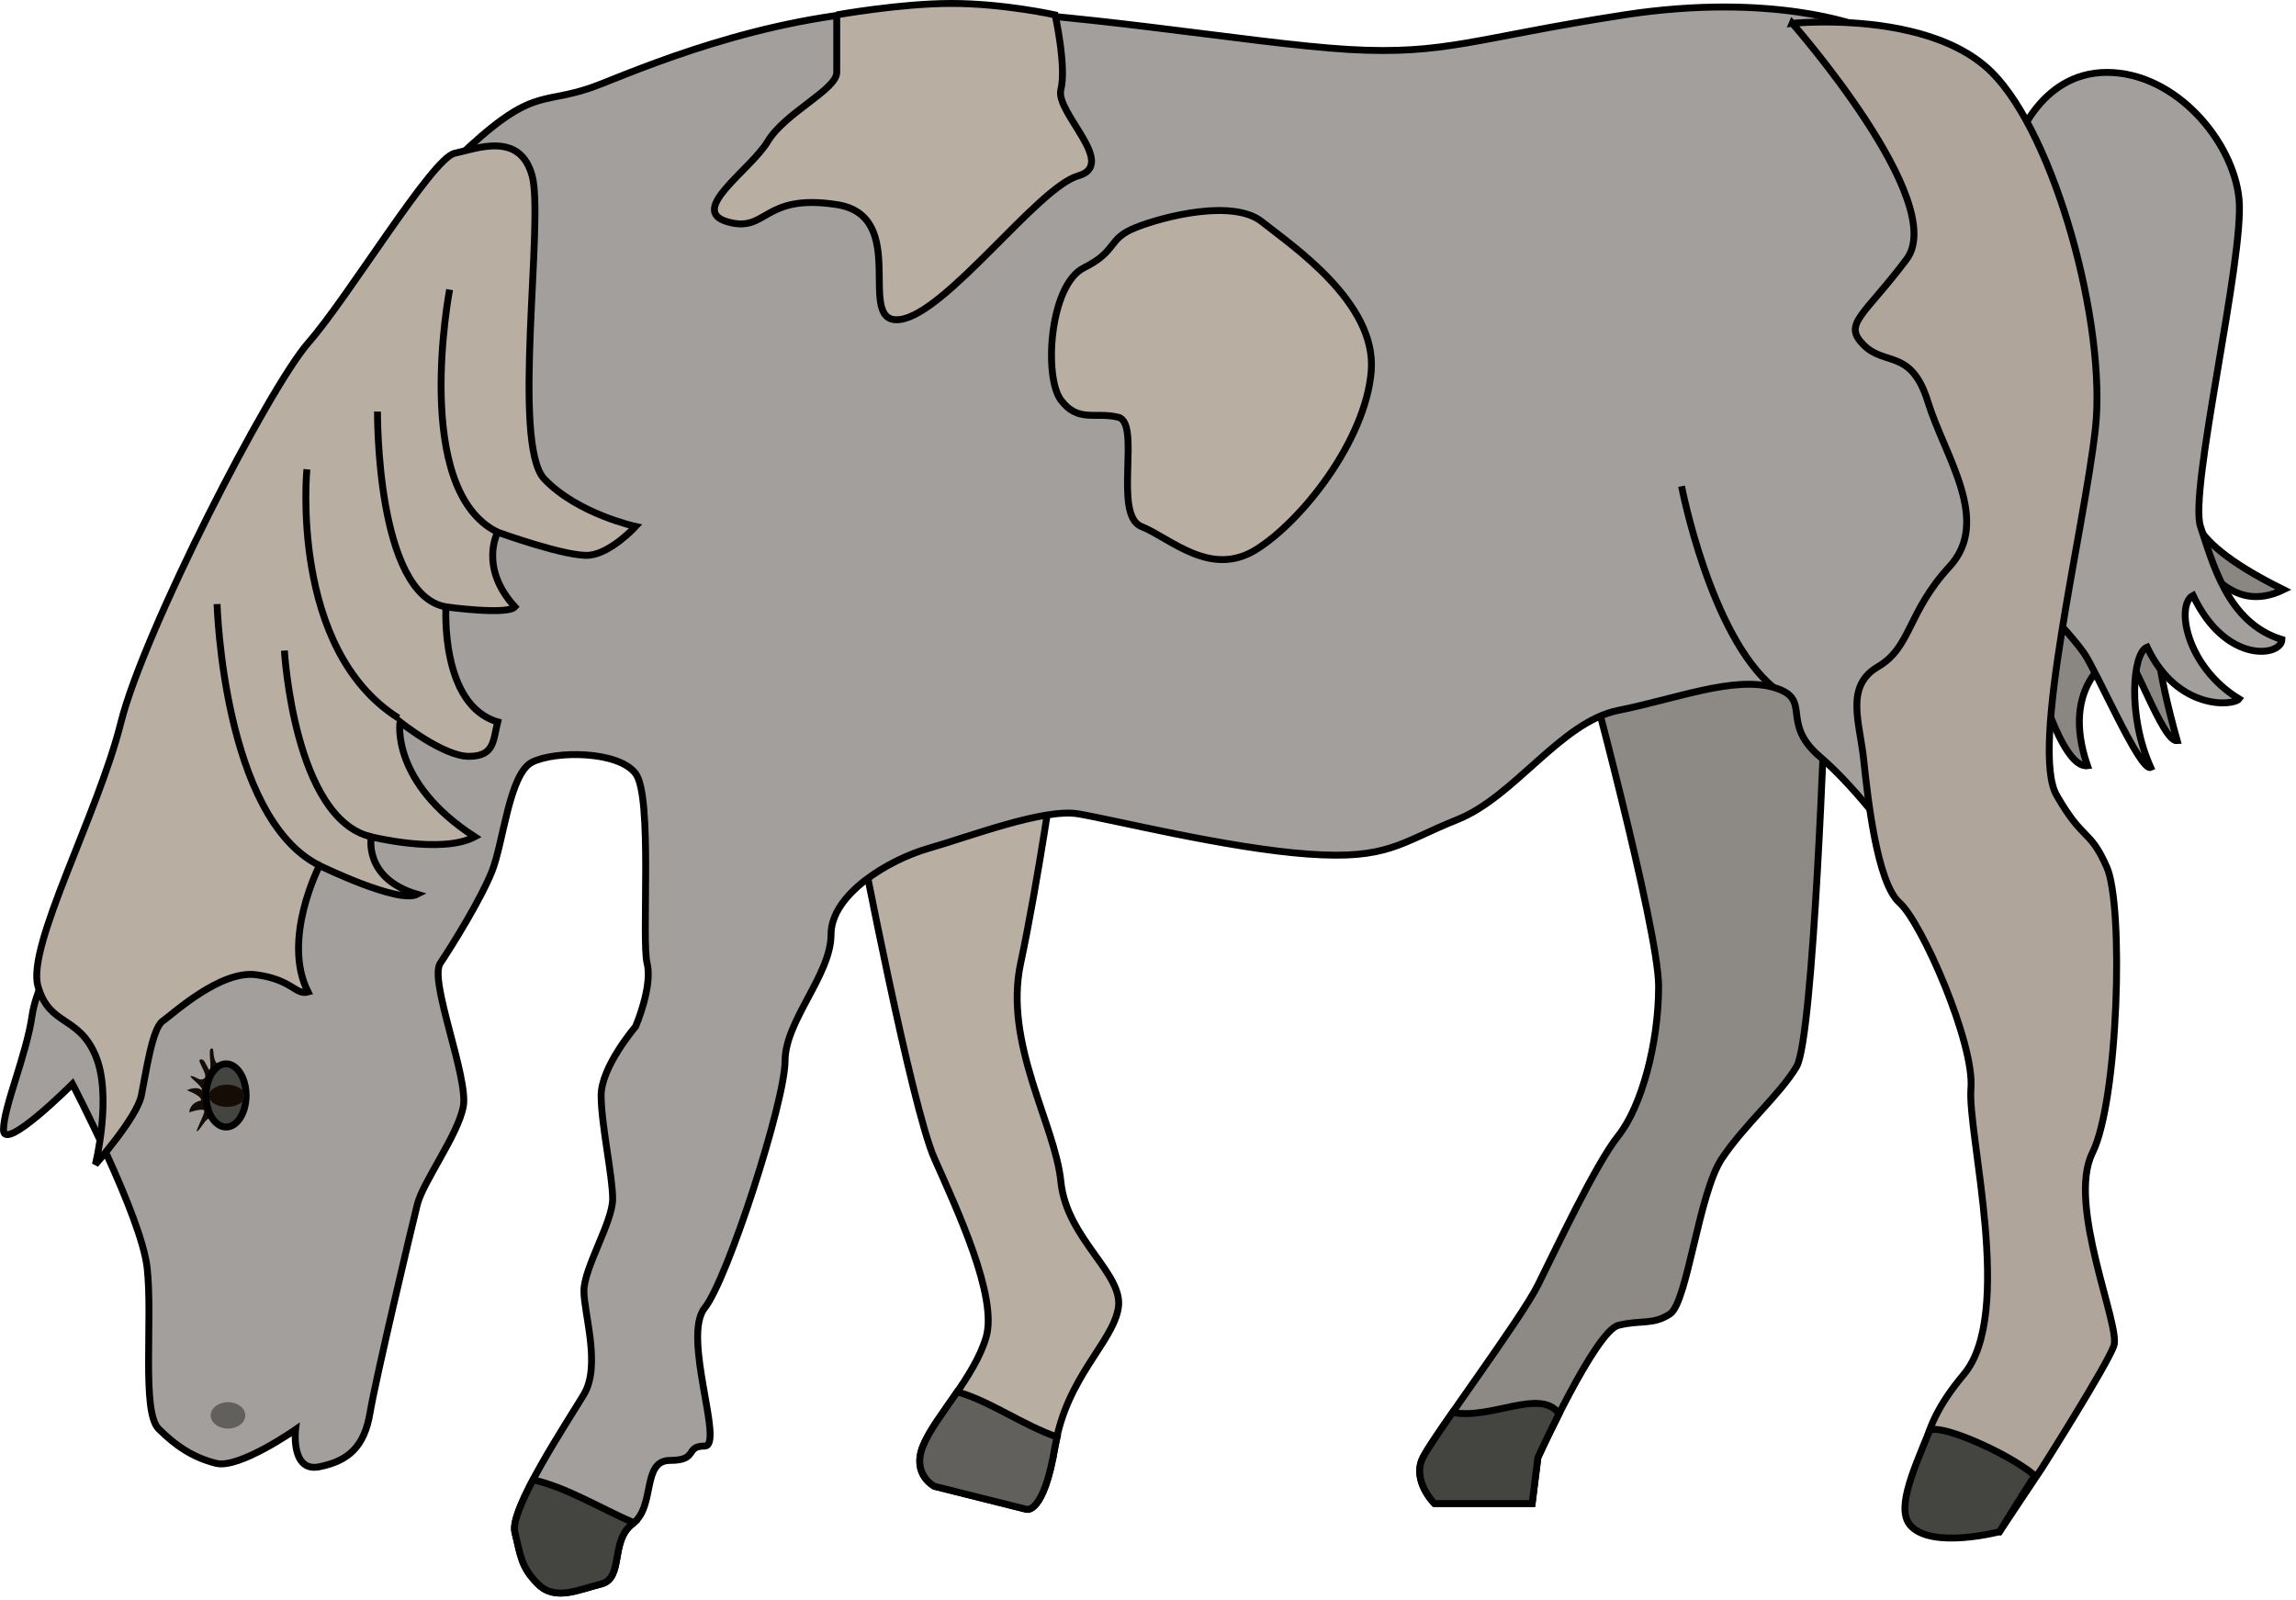
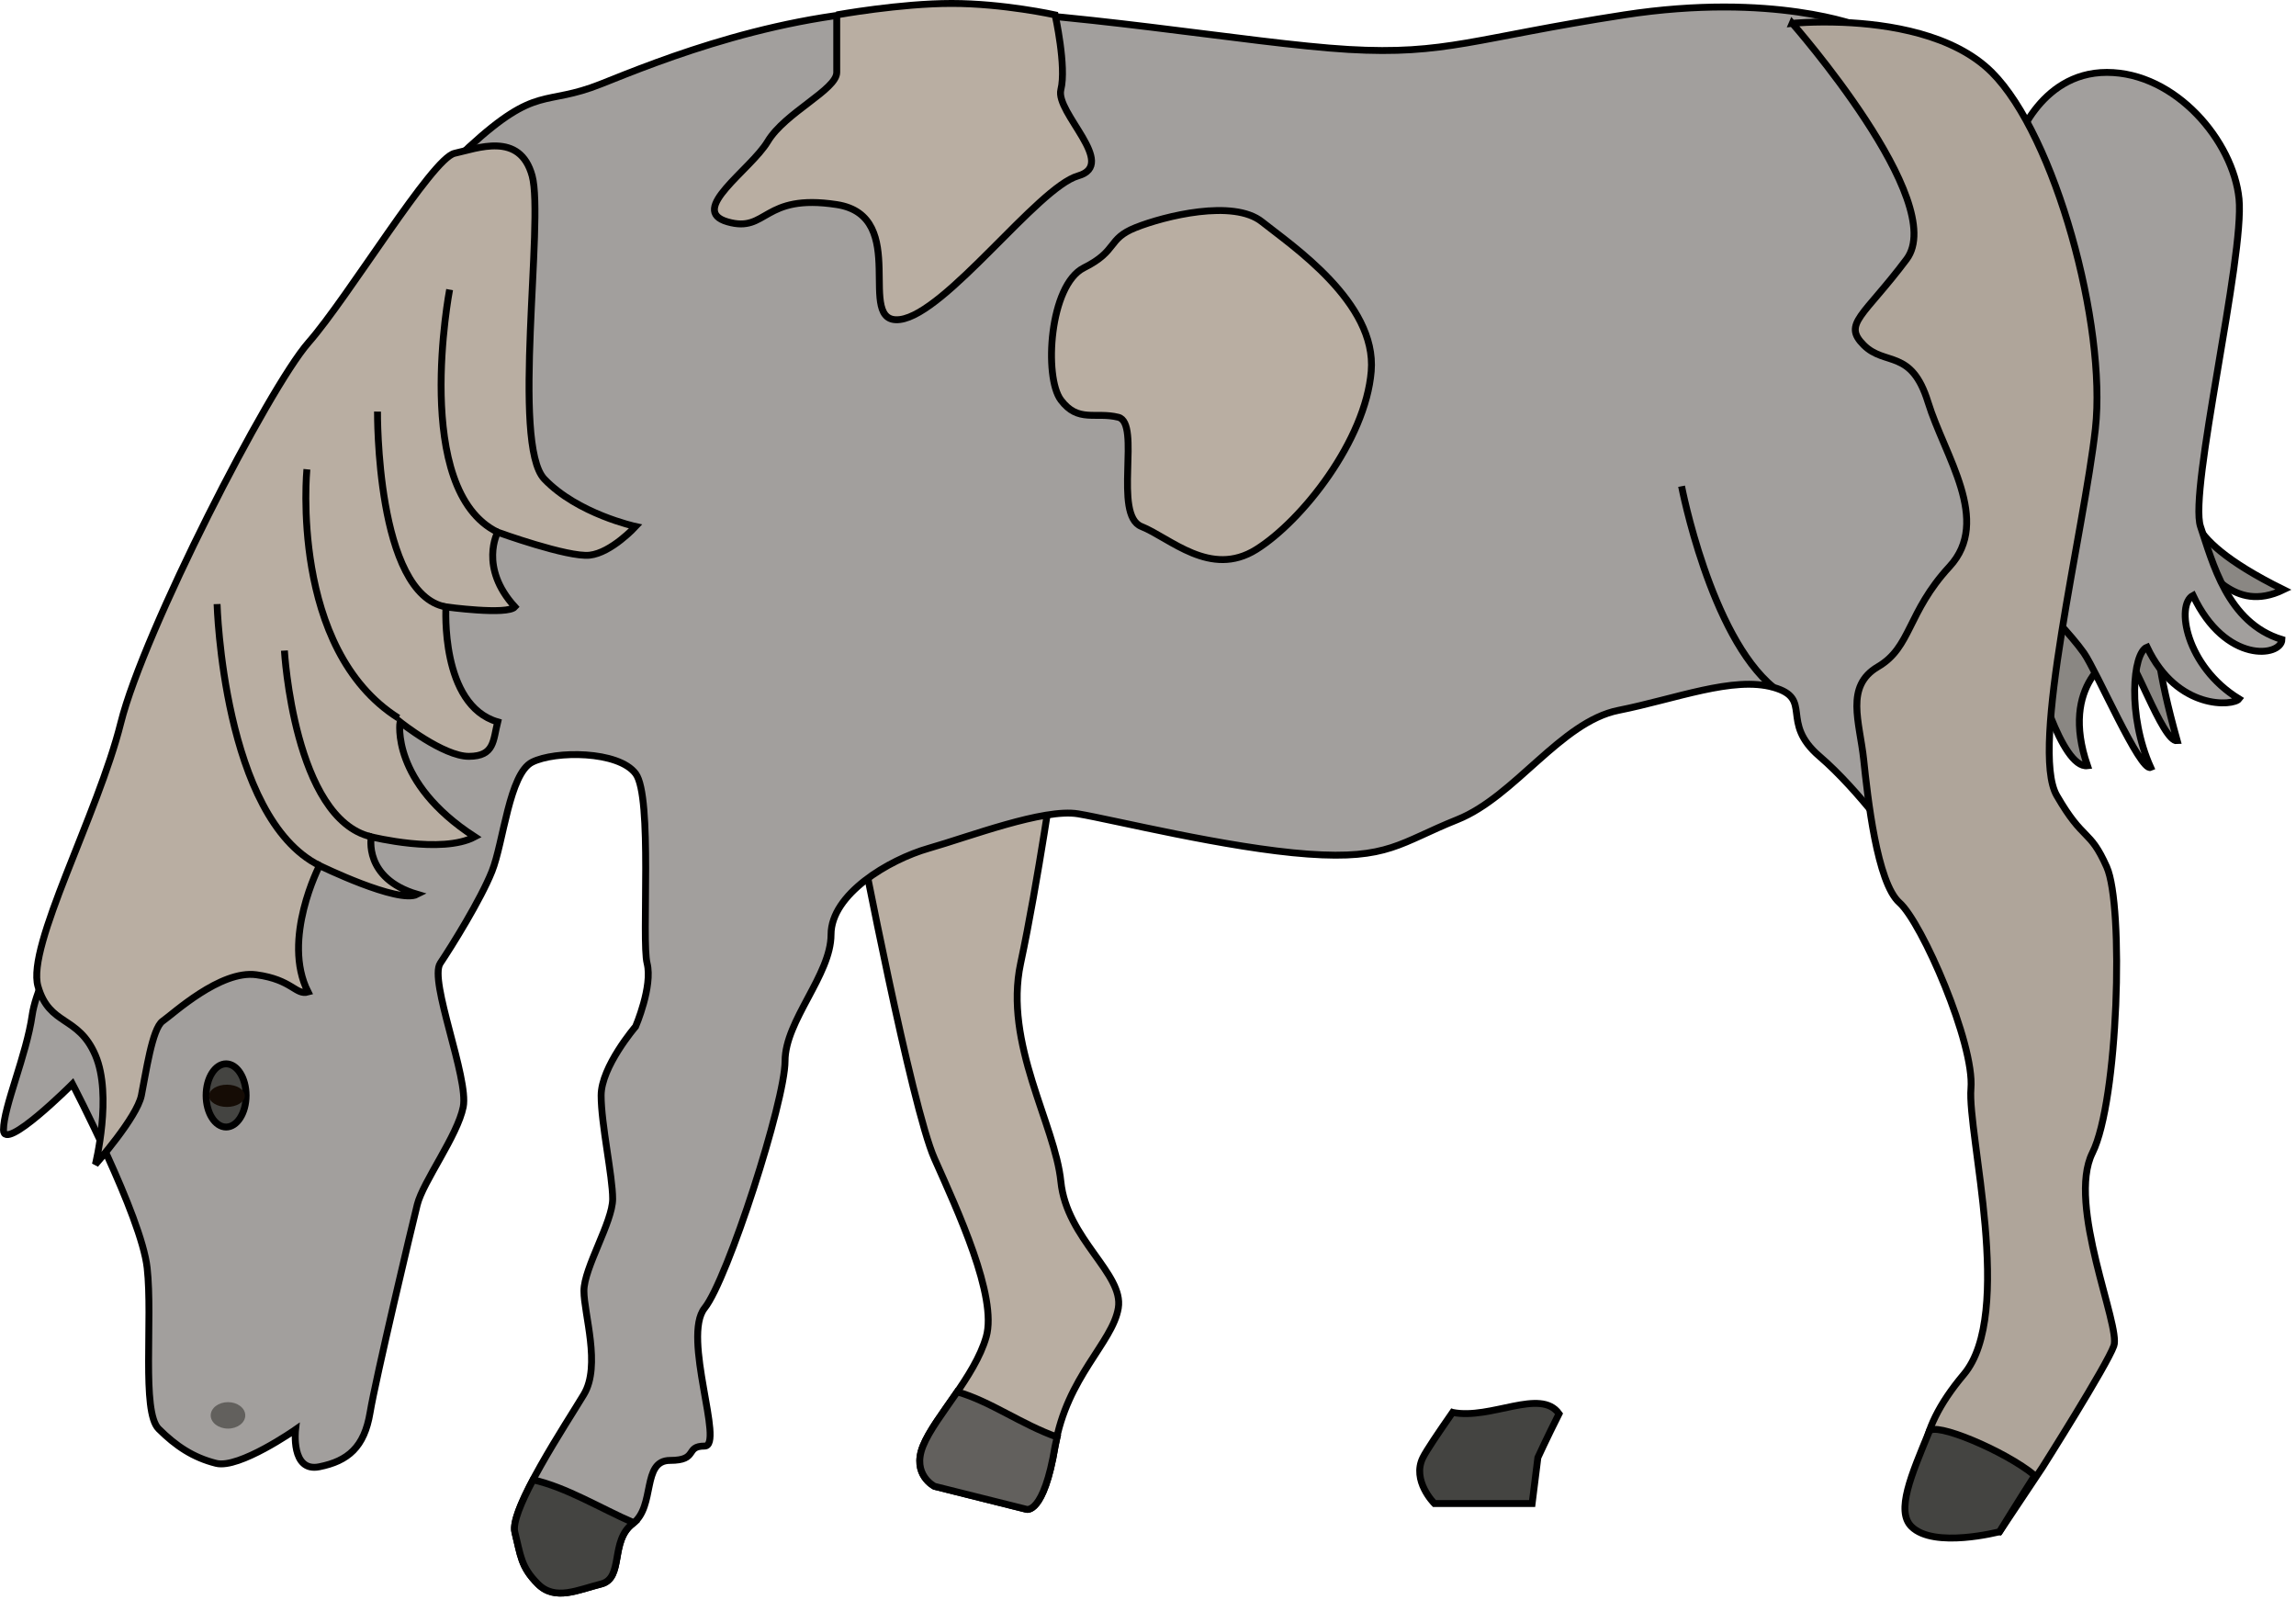
<svg xmlns="http://www.w3.org/2000/svg" xmlns:ns1="https://ian.umces.edu/media-library/" x="0px" y="0px" width="501" height="349" viewBox="0 0 501 349" xml:space="preserve">
  <title>Equus ferus caballus (Pony) 1</title>
  <desc>
    <ns1:title>Equus ferus caballus (Pony) 1</ns1:title>
    <ns1:descr>Illustration of Equus ferus caballus (Pony)</ns1:descr>
    <ns1:scene>
      <ns1:contains>mammal, pony, domestic, Chordata, Mammalia, Perissodactyla, Equidae, Equus, ferus, caballus</ns1:contains>
      <ns1:when>2004-01-01</ns1:when>
    </ns1:scene>
  </desc>
  <defs />
  <path stroke="#000" stroke-width="1.504" d="m443.92 145.68s5.793 22.113 11.579 21.392c-6.138-17.763 5.449-24.292 7.627-24.635 2.179-.378 8.7 19.564 11.958 19.196-4.344-15.582-4.701-22.1-4.344-26.102.364-3.965 3.622-13.04 7.607-12.672 3.979.368 8.692 11.229 19.935 5.803-25.722-12.695-17.757-18.853-21.386-19.578-3.614-.722-28.634 17.767-28.634 17.767l-4.36 18.82z" fill="#8A8783" />
  <path stroke="#000" stroke-width="1.504" d="m439.66 32.094s5.012-16.297 20.063-16.297 27.59 15.049 28.844 27.593c1.254 12.53-11.013 63.831-8.403 71.499 2.604 7.661 5.794 21.024 17.764 24.646-.108 3.753-12.328 5.425-19.396-9.617-3.797 1.993-1.633 15.42 10.035 22.575-1.16 1.541-13.48 2.62-20.063-11.296-3.196 1.241-4.296 15.005.782 26.244-2.293 1.012-11.774-20.97-14.573-24.979-2.833-4.022-8.78-10.045-8.78-10.045l-6.27-100.33z" fill="#A29F9D" />
  <path stroke="#000" stroke-width="1.504" d="m187.6 182.58s11.289 58.936 16.313 70.229c5.011 11.282 13.785 30.091 11.283 38.871-2.516 8.781-11.283 17.548-13.798 23.826-2.509 6.266 2.516 8.781 2.516 8.781l20.063 5.017s3.756 1.252 6.258-13.798c2.516-15.045 12.551-22.574 13.785-30.104 1.261-7.513-11.269-15.046-12.53-27.575-1.254-12.544-12.53-30.105-8.78-47.656 3.763-17.558 7.526-43.89 7.526-43.89l-42.64 16.29z" fill="#B9AEA2" />
  <path stroke="#000" stroke-width="1.504" d="m201.4 315.51c-2.509 6.266 2.516 8.781 2.516 8.781l20.063 5.017s3.756 1.252 6.258-13.798c.122-.701.317-1.291.452-1.962-7.897-2.792-14.506-7.776-21.81-9.866-3.02 4.39-6.15 8.48-7.48 11.83z" fill="#62605D" />
-   <path stroke="#000" stroke-width="1.504" d="m345.61 142.46s16.308 60.183 16.308 72.73c0 12.533-3.776 26.328-8.788 32.606-5.004 6.265-13.791 25.077-17.554 32.593-3.764 7.53-22.579 32.607-25.081 37.625-2.516 5.015 2.502 10.028 2.502 10.028h21.325l1.254-10.028s12.55-27.579 17.554-28.844c5.012-1.251 7.526 0 11.29-2.502 3.77-2.512 6.265-26.342 11.282-33.857 5.024-7.526 12.544-13.799 16.313-20.077 3.757-6.265 6.259-80.242 6.259-80.242l-26.321-18.815-26.33 8.78z" fill="#8D8985" />
  <path stroke="#000" stroke-width="1.504" d="m316.96 308.17c-3.123 4.488-5.665 8.241-6.468 9.85-2.516 5.015 2.502 10.028 2.502 10.028h21.325l1.254-10.028s1.962-4.296 4.619-9.56c-4.03-5.69-14.84 1.37-23.23-.29z" fill="#444441" />
  <path stroke="#000" stroke-width="1.504" d="m354.38 3.254c-32.62 5.024-38.872 8.777-60.196 7.529-21.3-1.254-62.69-8.783-92.78-8.783-30.098 0-57.68 11.296-70.231 16.31-12.533 5.017-13.792 0-28.84 13.785-15.045 13.794-53.917 71.481-60.189 90.291-6.275 18.813-17.558 48.917-20.06 60.199-2.515 11.279-13.794 30.095-15.059 38.872-1.248 8.781-6.266 20.063-6.266 25.077 0 5.018 15.045-10.031 15.045-10.031s15.049 28.84 16.307 40.137c1.254 11.282-1.258 31.346 2.495 35.108 3.777 3.763 7.536 6.269 12.554 7.529 5.013 1.252 17.331-7.367 17.331-7.367s-1.089 9.384 5.18 8.119c6.268-1.247 9.826-4.278 11.08-11.809 1.258-7.525 9.047-40.358 10.298-45.376 1.251-5.014 8.781-15.046 10.032-21.324 1.25-6.266-7.54-27.579-5.018-31.346 2.516-3.767 8.781-13.795 11.286-20.063 2.512-6.278 3.763-21.321 8.777-23.826 5.007-2.512 18.809-2.512 22.571 2.505 3.77 5.014 1.255 36.37 2.502 41.384 1.268 5.018-2.502 13.795-2.502 13.795s-7.526 8.767-7.526 15.045c0 6.272 2.515 17.552 2.515 22.568 0 5.025-6.268 15.057-6.268 20.07 0 5.018 3.753 16.3 0 22.568-3.763 6.275-16.307 25.087-15.059 30.102 1.265 5.018 1.265 7.517 5.021 11.282 3.753 3.767 8.777 1.252 13.792 0 5.018-1.254 1.888-9.404 6.906-13.17 5.018-3.754 1.875-13.795 8.14-13.795 6.278 0 3.143-3.13 7.533-3.13 4.391 0-5.017-23.826 0-30.104 5.018-6.265 17.554-45.137 17.554-53.917 0-8.781 10.035-18.81 10.035-27.593 0-8.768 12.537-16.297 21.311-18.81 8.78-2.502 25.087-8.77 32.606-7.519 7.533 1.254 32.607 7.519 50.168 8.78 17.554 1.251 20.063-2.516 32.6-7.526 12.53-5.018 22.572-21.317 35.108-23.83 12.544-2.499 25.081-7.52 33.868-5.014 8.774 2.516 1.248 7.526 10.028 15.046 8.78 7.529 17.562 20.063 17.562 20.063l31.346-96.559-40.13-82.765s-18.8-7.526-51.42-2.512z" fill="#A29F9D" />
  <path stroke="#000" stroke-width="1.504" d="m112.35 334.32c1.265 5.018 1.265 7.517 5.021 11.282 3.753 3.767 8.777 1.252 13.792 0 5.018-1.254 1.888-9.404 6.906-13.17.068-.051.095-.125.176-.193-7.311-3.193-14.621-7.721-21.932-9.363-2.6 4.92-4.49 9.36-3.97 11.44z" fill="#444441" />
  <path stroke="#000" stroke-width="1.504" d="m247.8 49.655c-6.279 2.513-3.777 5.015-11.29 8.777-7.52 3.767-8.774 23.83-5.018 28.848 3.763 5.014 7.533 2.512 12.53 3.759 5.031 1.255-1.234 21.318 5.031 23.83 6.265 2.499 15.052 11.283 25.073 5.018 10.035-6.272 23.833-23.83 25.081-38.878 1.261-15.042-17.548-27.586-23.826-32.604-6.26-5.018-21.3-1.255-27.57 1.247z" fill="#B9AEA2" />
  <path stroke="#000" stroke-width="1.504" d="m391.08 5.095s4.593-.472 11.013-.212c9.907.398 24.17 2.542 32.553 10.915 13.792 13.795 25.074 55.182 22.579 77.747-2.516 22.575-14.352 69.719-8.438 80.013 5.922 10.274 7.136 7.104 10.912 15.596 3.784 8.477 2.529 51.071-3.122 62.384-5.632 11.307 6.218 37.807 4.68 42.099-1.537 4.316-15.592 26.524-15.592 26.524l-9.36 14.04s-8.072-1.884-12.955-6.78c-4.896-4.896-5.982-14.313 5.152-27.528 11.154-13.222.748-52.626 1.571-62.395.81-9.772-10.696-36.222-15.599-40.545-4.91-4.336-6.939-22.963-7.803-31.194-.87-8.254-4.16-16.017 3.116-20.289 7.283-4.272 6.359-11.812 15.599-21.83 9.259-10.025-1.053-24.109-4.674-35.877-3.642-11.765-9.374-7.799-14.041-12.479-4.674-4.681-.007-6.235 9.354-18.714 9.37-12.488-24.94-51.485-24.94-51.485z" fill="#AFA59A" />
  <path stroke="#000" stroke-width="1.504" d="m420.96 312.35c-3.932 9.546-7.289 17.301-3.891 20.711 4.883 4.906 19.233 1.139 19.233 1.139s4.593-7.448 7.702-12.28c-6.5-5.38-22.09-11.88-23.04-9.57z" fill="#444441" />
-   <path d="m45.427 244.08c-.86.517-1.898 2.59-2.414 2.759-.53.175 1.716-3.784 1.554-4.475-.175-.688-3.271.333-3.271.333s0-2.05 2.576-2.586c.229-1.015-3.103-2.232-3.103-2.232s2.067-1.035 3.278 0c.344-.863-3.453-3.271-2.243-3.095 1.208.182 1.723 1.207 2.762.516 1.021-.691-1.73-3.955-.863-4.145.863-.158 1.025.701 1.885 2.249.863 0-.333-4.478.519-4.653.863-.172 0 2.074 1.379 3.453 1.384 1.36-1.195 11.35-2.059 11.87z" fill="#150C05" />
  <path stroke="#000" stroke-width="1.504" d="m182.58 3.254v12.543c0 3.763-11.283 8.781-15.045 15.049-3.763 6.275-17.555 15.042-8.774 17.558 8.774 2.502 7.52-6.268 23.819-3.766 16.307 2.515 3.763 26.341 13.798 25.08 10.028-1.254 30.091-28.84 38.872-31.346 8.767-2.512-5.018-13.794-3.763-18.812 1.261-5.017-1.254-16.307-1.254-16.307s-11.275-2.502-22.579-2.502c-11.29.001-25.09 2.503-25.09 2.503z" fill="#B9AEA2" />
  <path stroke="#000" stroke-width="1.504" d="m53.702 239.01c0 3.811-1.942 6.893-4.367 6.893-2.397 0-4.36-3.082-4.36-6.893 0-3.816 1.962-6.898 4.36-6.898 2.425.01 4.367 3.09 4.367 6.9z" fill="#444441" />
  <path stroke="#000" stroke-width="1.504" d="m99.176 33.453c4.896-1.055 14.28-4.862 16.944 4.92 2.644 9.772-4.586 58.494 2.644 66.131 7.25 7.624 19.928 10.365 19.928 10.365s-5.294 5.75-10.028 6.265c-4.778.52-20.063-5.014-20.063-5.014s-4.171 7.638 3.753 16.297c-1.629 1.834-15.042 0-15.042 0s-1.298 21.442 11.29 25.087c-1.032 4.056-.668 7.496-6.275 7.52-5.597.03-15.045-7.52-15.045-7.52s-2.118 13.15 16.31 25.08c-7.219 3.817-22.575 0-22.575 0s-1.78 9.067 10.028 12.544c-4.12 2.135-21.324-6.275-21.324-6.275s-8.349 16.115-2.502 27.586c-2.708.766-3.432-2.693-11.283-3.76-7.863-1.072-18.178 8.542-20.464 10.126-2.283 1.599-3.642 11.411-4.624 16.209-.971 4.803-10.035 15.049-10.035 15.049s3.767-15.049 0-23.825c-3.763-8.781-10.028-6.269-12.53-15.046-2.512-8.784 13.06-37.419 18.077-57.482 5.014-20.06 32.175-72.922 40.946-82.954 8.801-10.031 26.986-40.265 31.882-41.303z" fill="#B9AEA2" />
  <path stroke="#000" stroke-width="1.504" d="m47.369 131.8s1.295 46.554 22.349 57.05" fill="none" />
  <path stroke="#000" stroke-width="1.504" d="m81.015 182.58c-16.85-3.884-18.954-40.632-18.954-40.632" fill="none" />
  <path stroke="#000" stroke-width="1.504" d="m86.922 156.66c-23.803-15.056-19.956-54.265-19.956-54.265" fill="none" />
  <path stroke="#000" stroke-width="1.504" d="m97.311 132.42c-15.295-2.718-14.938-42.618-14.938-42.618" fill="none" />
  <path stroke="#000" stroke-width="1.504" d="m108.6 116.12c-18.883-9.17-10.493-52.93-10.493-52.93" fill="none" />
  <path stroke="#000" stroke-width="1.504" d="m366.93 106.09s6.259 32.606 20.063 43.889" fill="none" />
  <path d="m53.422 239.09c0 1.339-1.76 2.428-3.918 2.428-2.155 0-3.901-1.089-3.901-2.428s1.747-2.428 3.901-2.428c2.158 0 3.918 1.09 3.918 2.43z" fill="#150C05" />
  <path d="m53.52 308.82c0 1.589-1.686 2.88-3.767 2.88-2.083 0-3.776-1.291-3.776-2.88 0-1.595 1.692-2.893 3.776-2.893 2.08 0 3.767 1.3 3.767 2.89z" fill="#62605D" />
</svg>